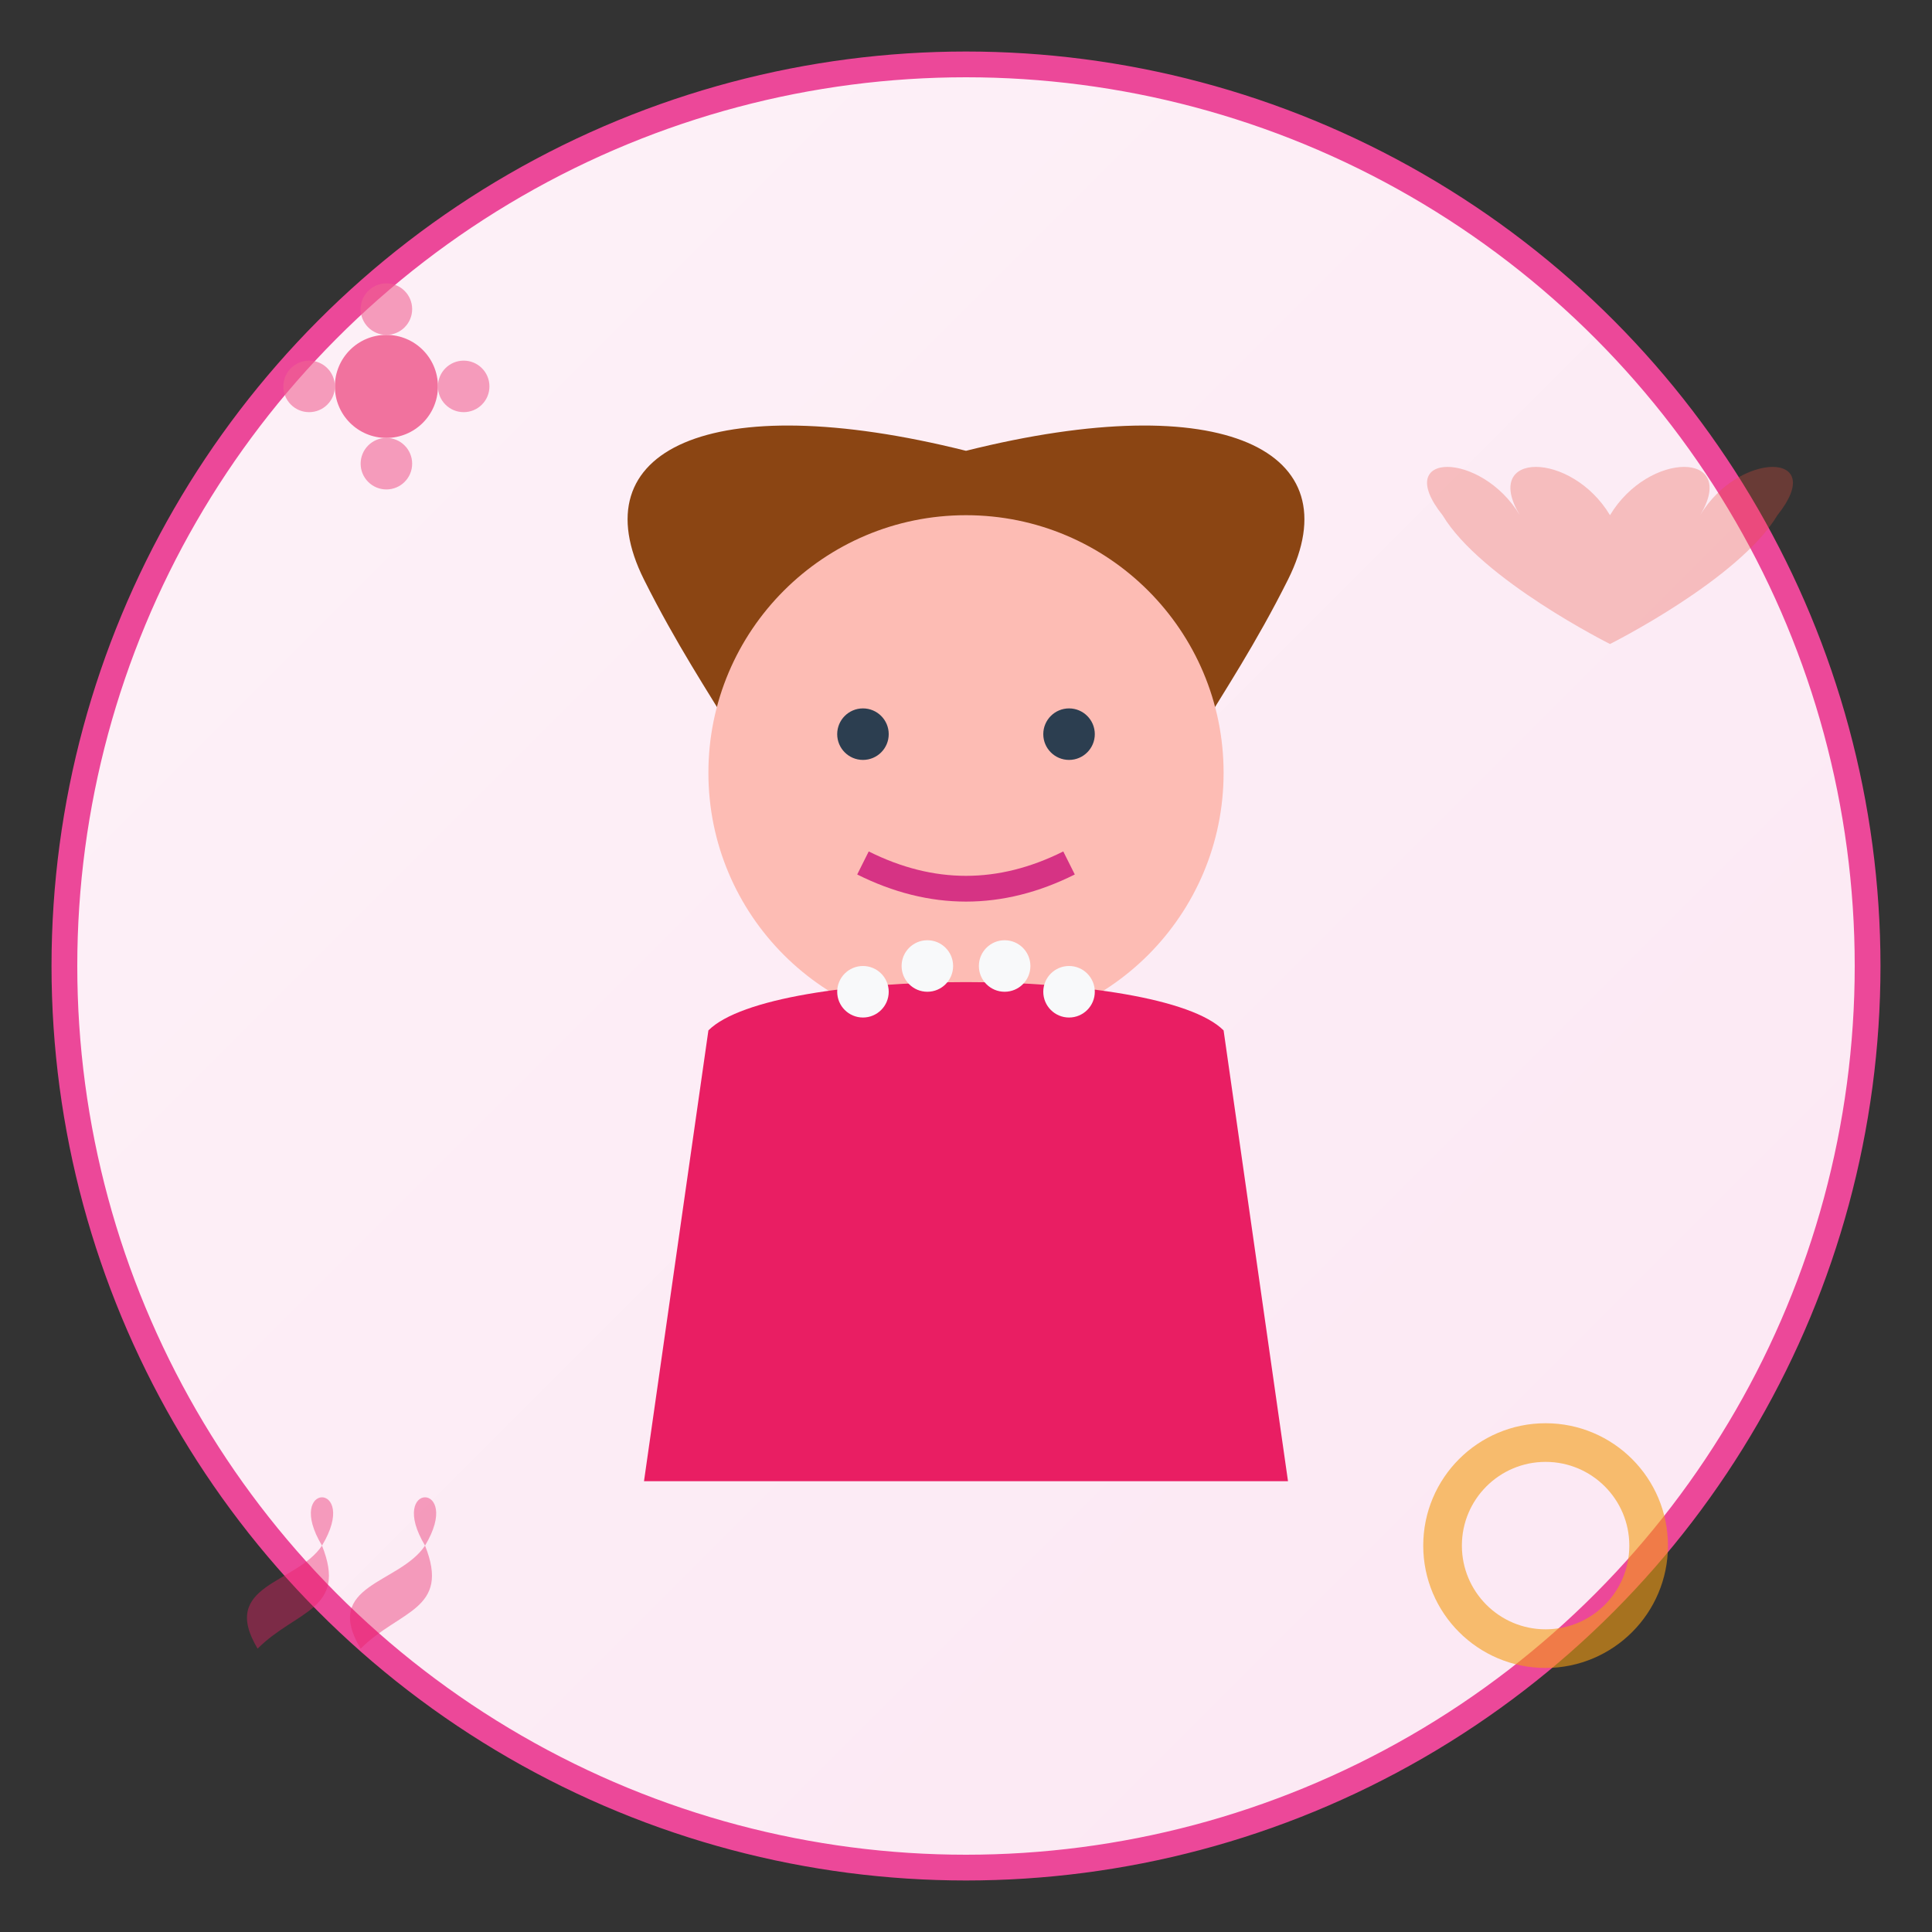
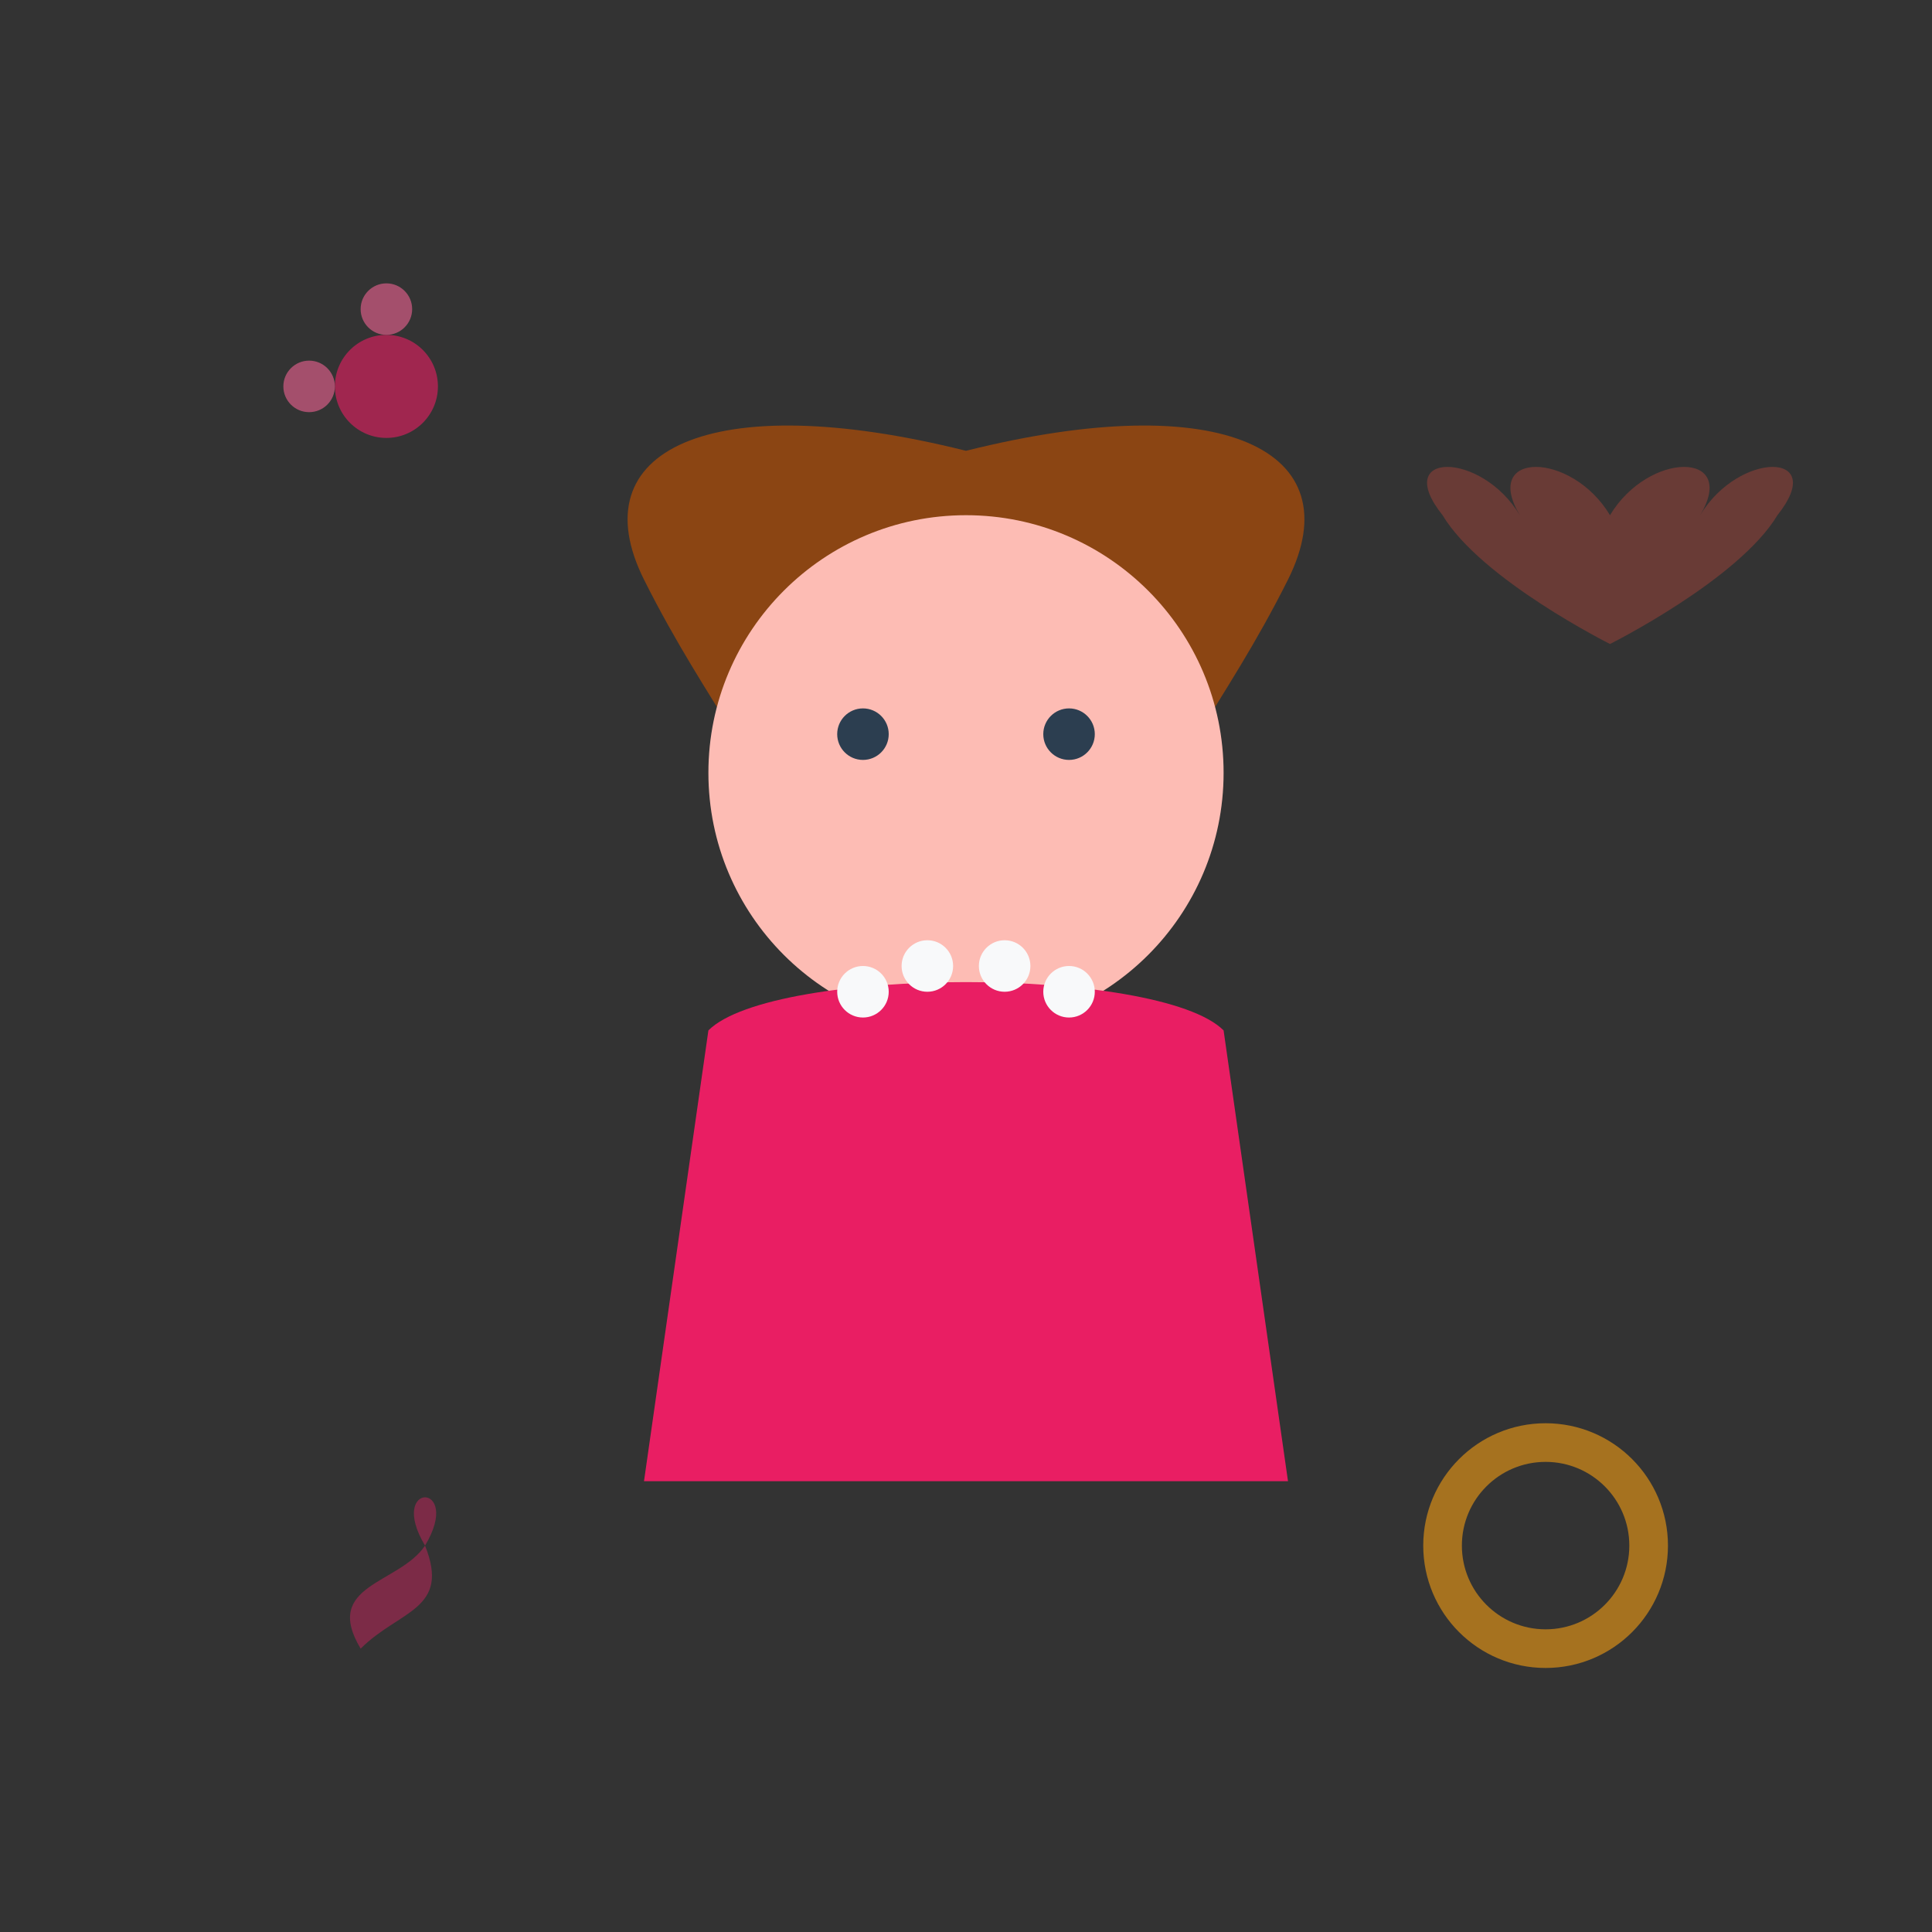
<svg xmlns="http://www.w3.org/2000/svg" width="150" height="150" viewBox="0 0 150 150" fill="none">
  <rect x="0" y="0" width="150" height="150" fill="#333333" stroke="none" />
  <defs>
    <linearGradient id="femaleGrad" x1="0%" y1="0%" x2="100%" y2="100%">
      <stop offset="0%" style="stop-color:#fdf2f8;stop-opacity:1" />
      <stop offset="100%" style="stop-color:#fce7f3;stop-opacity:1" />
    </linearGradient>
  </defs>
-   <circle cx="75" cy="75" r="70" fill="url(#femaleGrad)" stroke="#ec4899" stroke-width="2" />
  <g transform="translate(75, 75)">
    <path d="M-25 -30 C-30 -40, -20 -45, 0 -40 C20 -45, 30 -40, 25 -30 C20 -20, 15 -15, 15 -10 L-15 -10 C-15 -15, -20 -20, -25 -30 Z" fill="#8b4513" />
    <circle cx="0" cy="-15" r="20" fill="#fdbcb4" />
    <circle cx="-8" cy="-18" r="2" fill="#2c3e50" />
    <circle cx="8" cy="-18" r="2" fill="#2c3e50" />
-     <path d="M-8 -8 Q0 -4 8 -8" stroke="#d63384" stroke-width="2" fill="none" />
    <path d="M-20 5 C-15 0, 15 0, 20 5 L25 40 L-25 40 Z" fill="#e91e63" />
    <circle cx="-8" cy="2" r="2" fill="#f8f9fa" />
    <circle cx="-3" cy="0" r="2" fill="#f8f9fa" />
    <circle cx="3" cy="0" r="2" fill="#f8f9fa" />
    <circle cx="8" cy="2" r="2" fill="#f8f9fa" />
  </g>
  <g opacity="0.6">
    <circle cx="120" cy="120" r="8" stroke="#f39c12" stroke-width="3" fill="none" />
    <g transform="translate(30, 30)">
      <circle cx="0" cy="0" r="4" fill="#e91e63" />
      <circle cx="-6" cy="0" r="2" fill="#f06292" />
-       <circle cx="6" cy="0" r="2" fill="#f06292" />
      <circle cx="0" cy="-6" r="2" fill="#f06292" />
-       <circle cx="0" cy="6" r="2" fill="#f06292" />
    </g>
  </g>
  <g transform="translate(25, 120)" opacity="0.4">
-     <path d="M0 0 C-3 -5, 3 -5, 0 0 C-2 3, -8 3, -5 8 C-2 5, 2 5, 0 0 Z" fill="#e91e63" />
    <path d="M8 0 C5 -5, 11 -5, 8 0 C6 3, 0 3, 3 8 C6 5, 10 5, 8 0 Z" fill="#e91e63" />
  </g>
  <g opacity="0.3">
    <path d="M125 40 C122 35, 115 35, 118 40 C115 35, 108 35, 112 40 C115 45, 125 50, 125 50 C125 50, 135 45, 138 40 C142 35, 135 35, 132 40 C135 35, 128 35, 125 40 Z" fill="#e74c3c" />
  </g>
</svg>